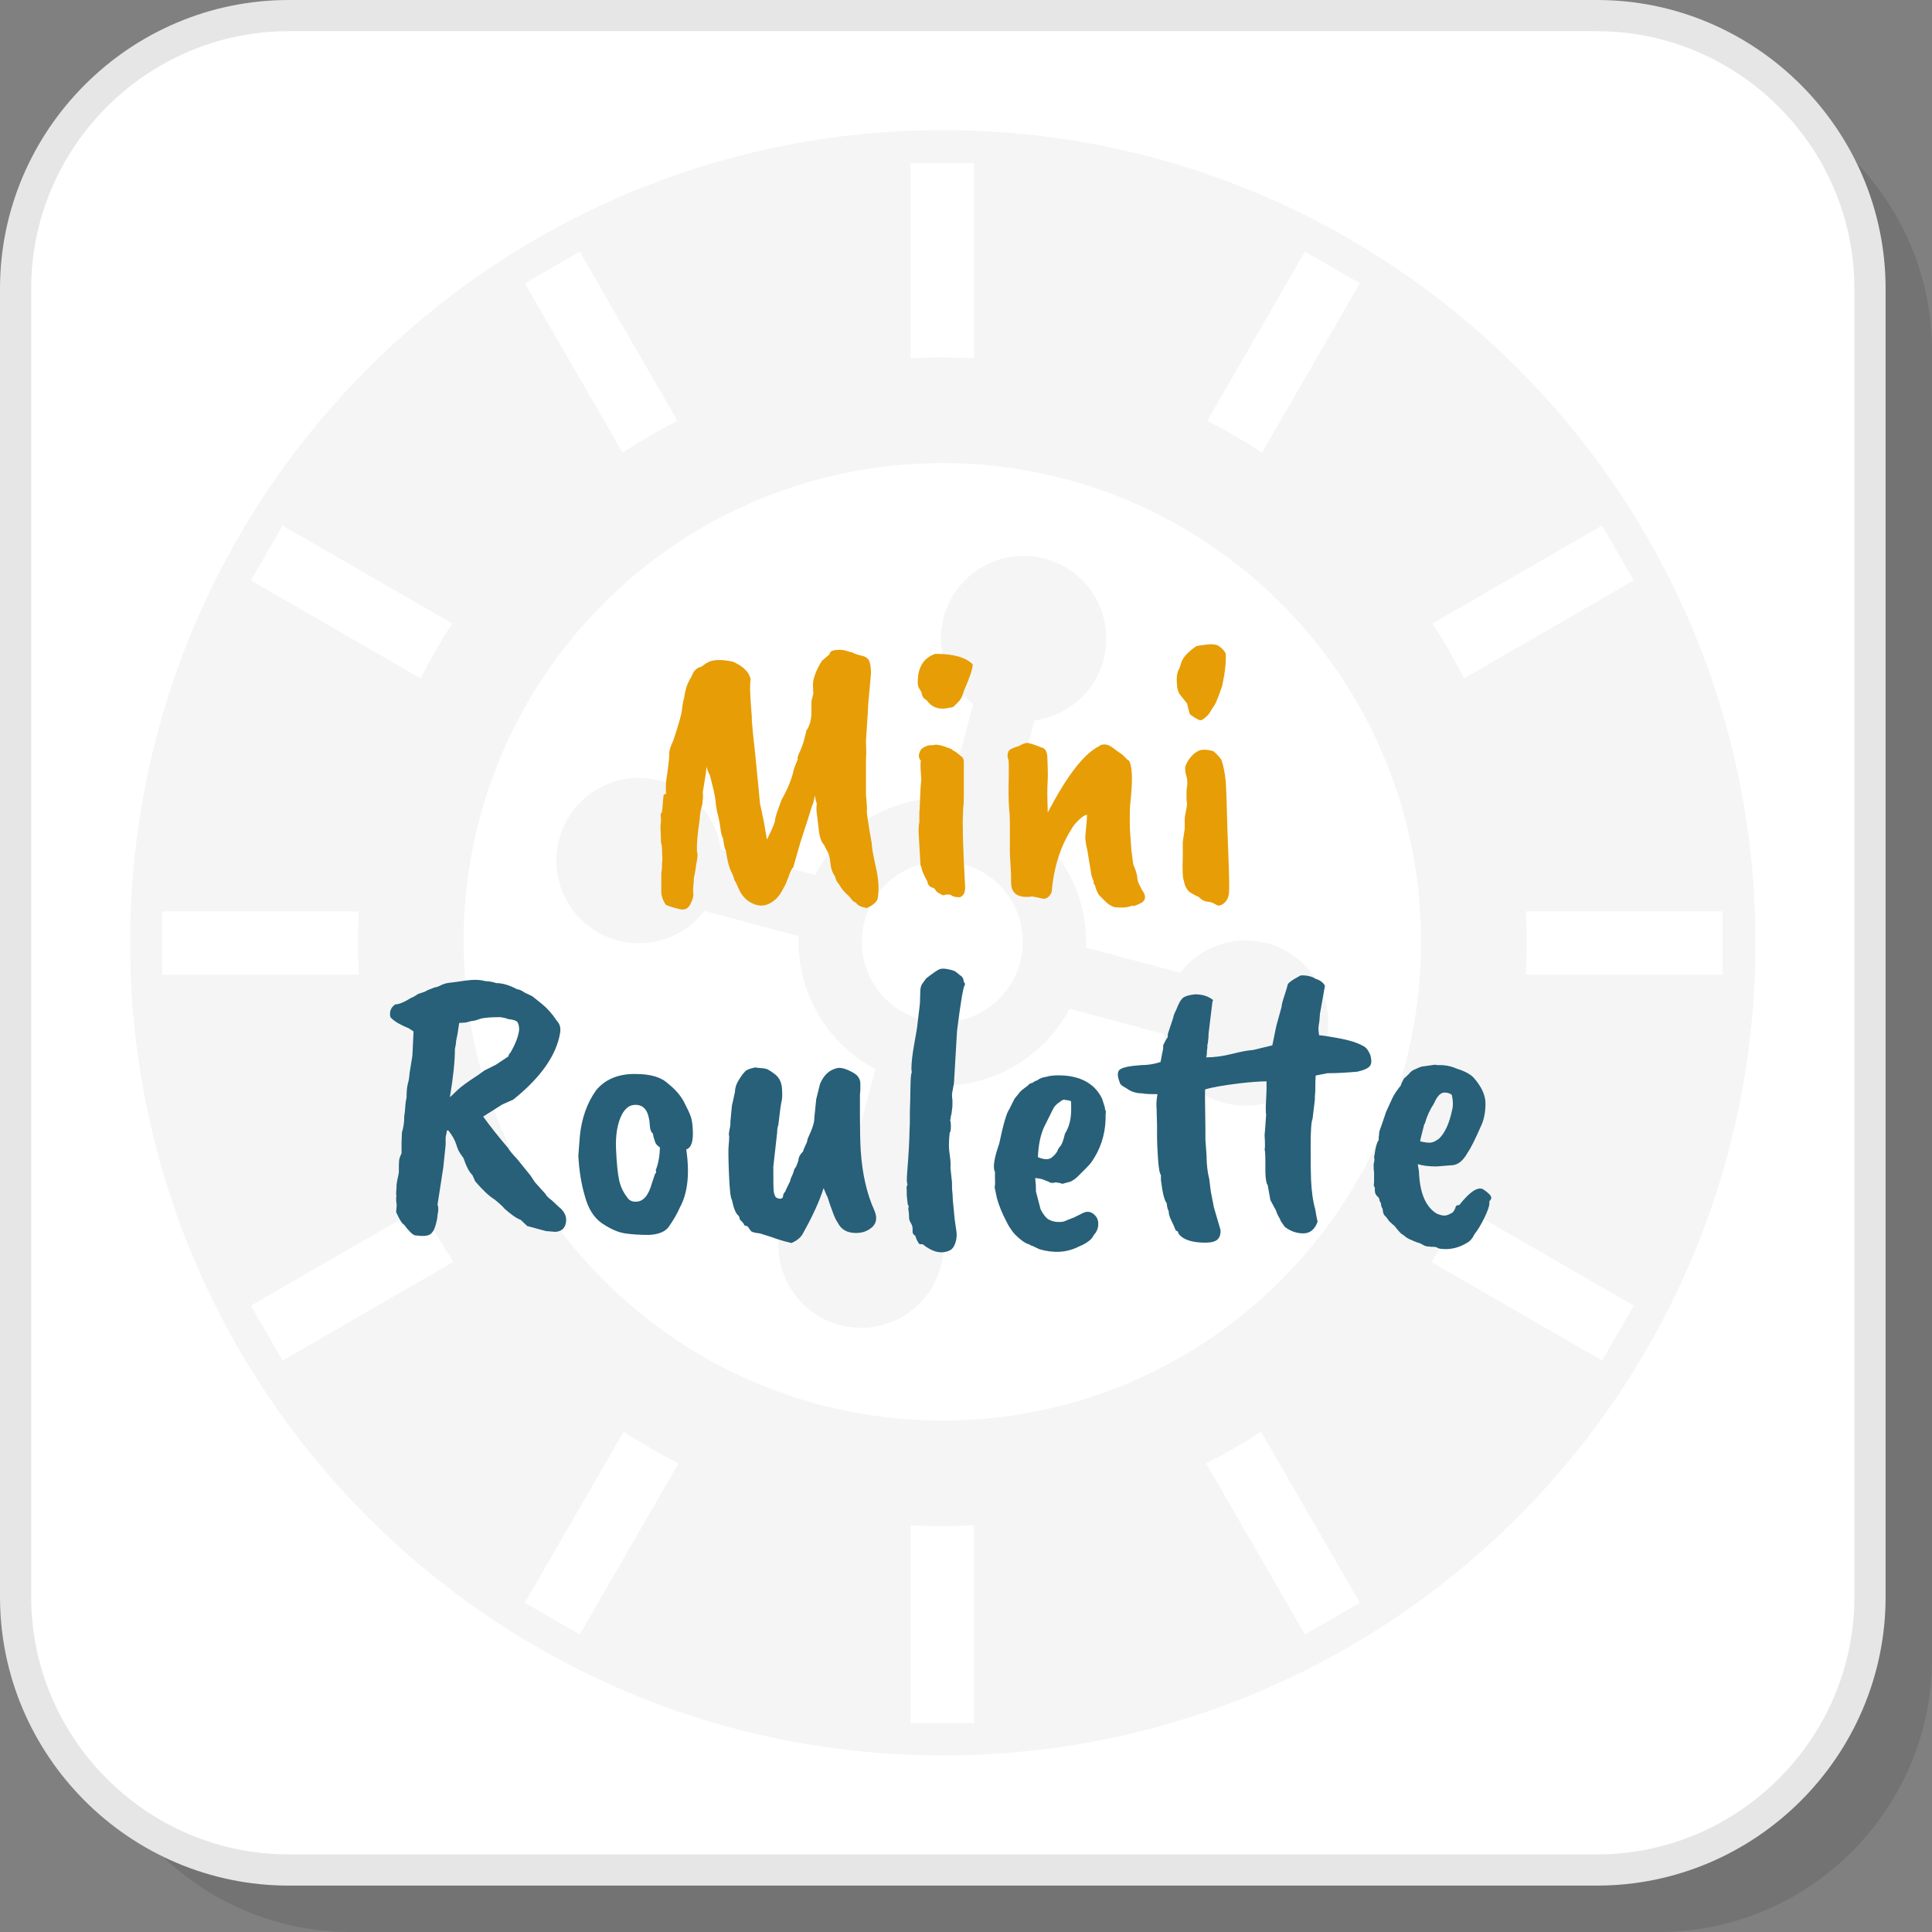
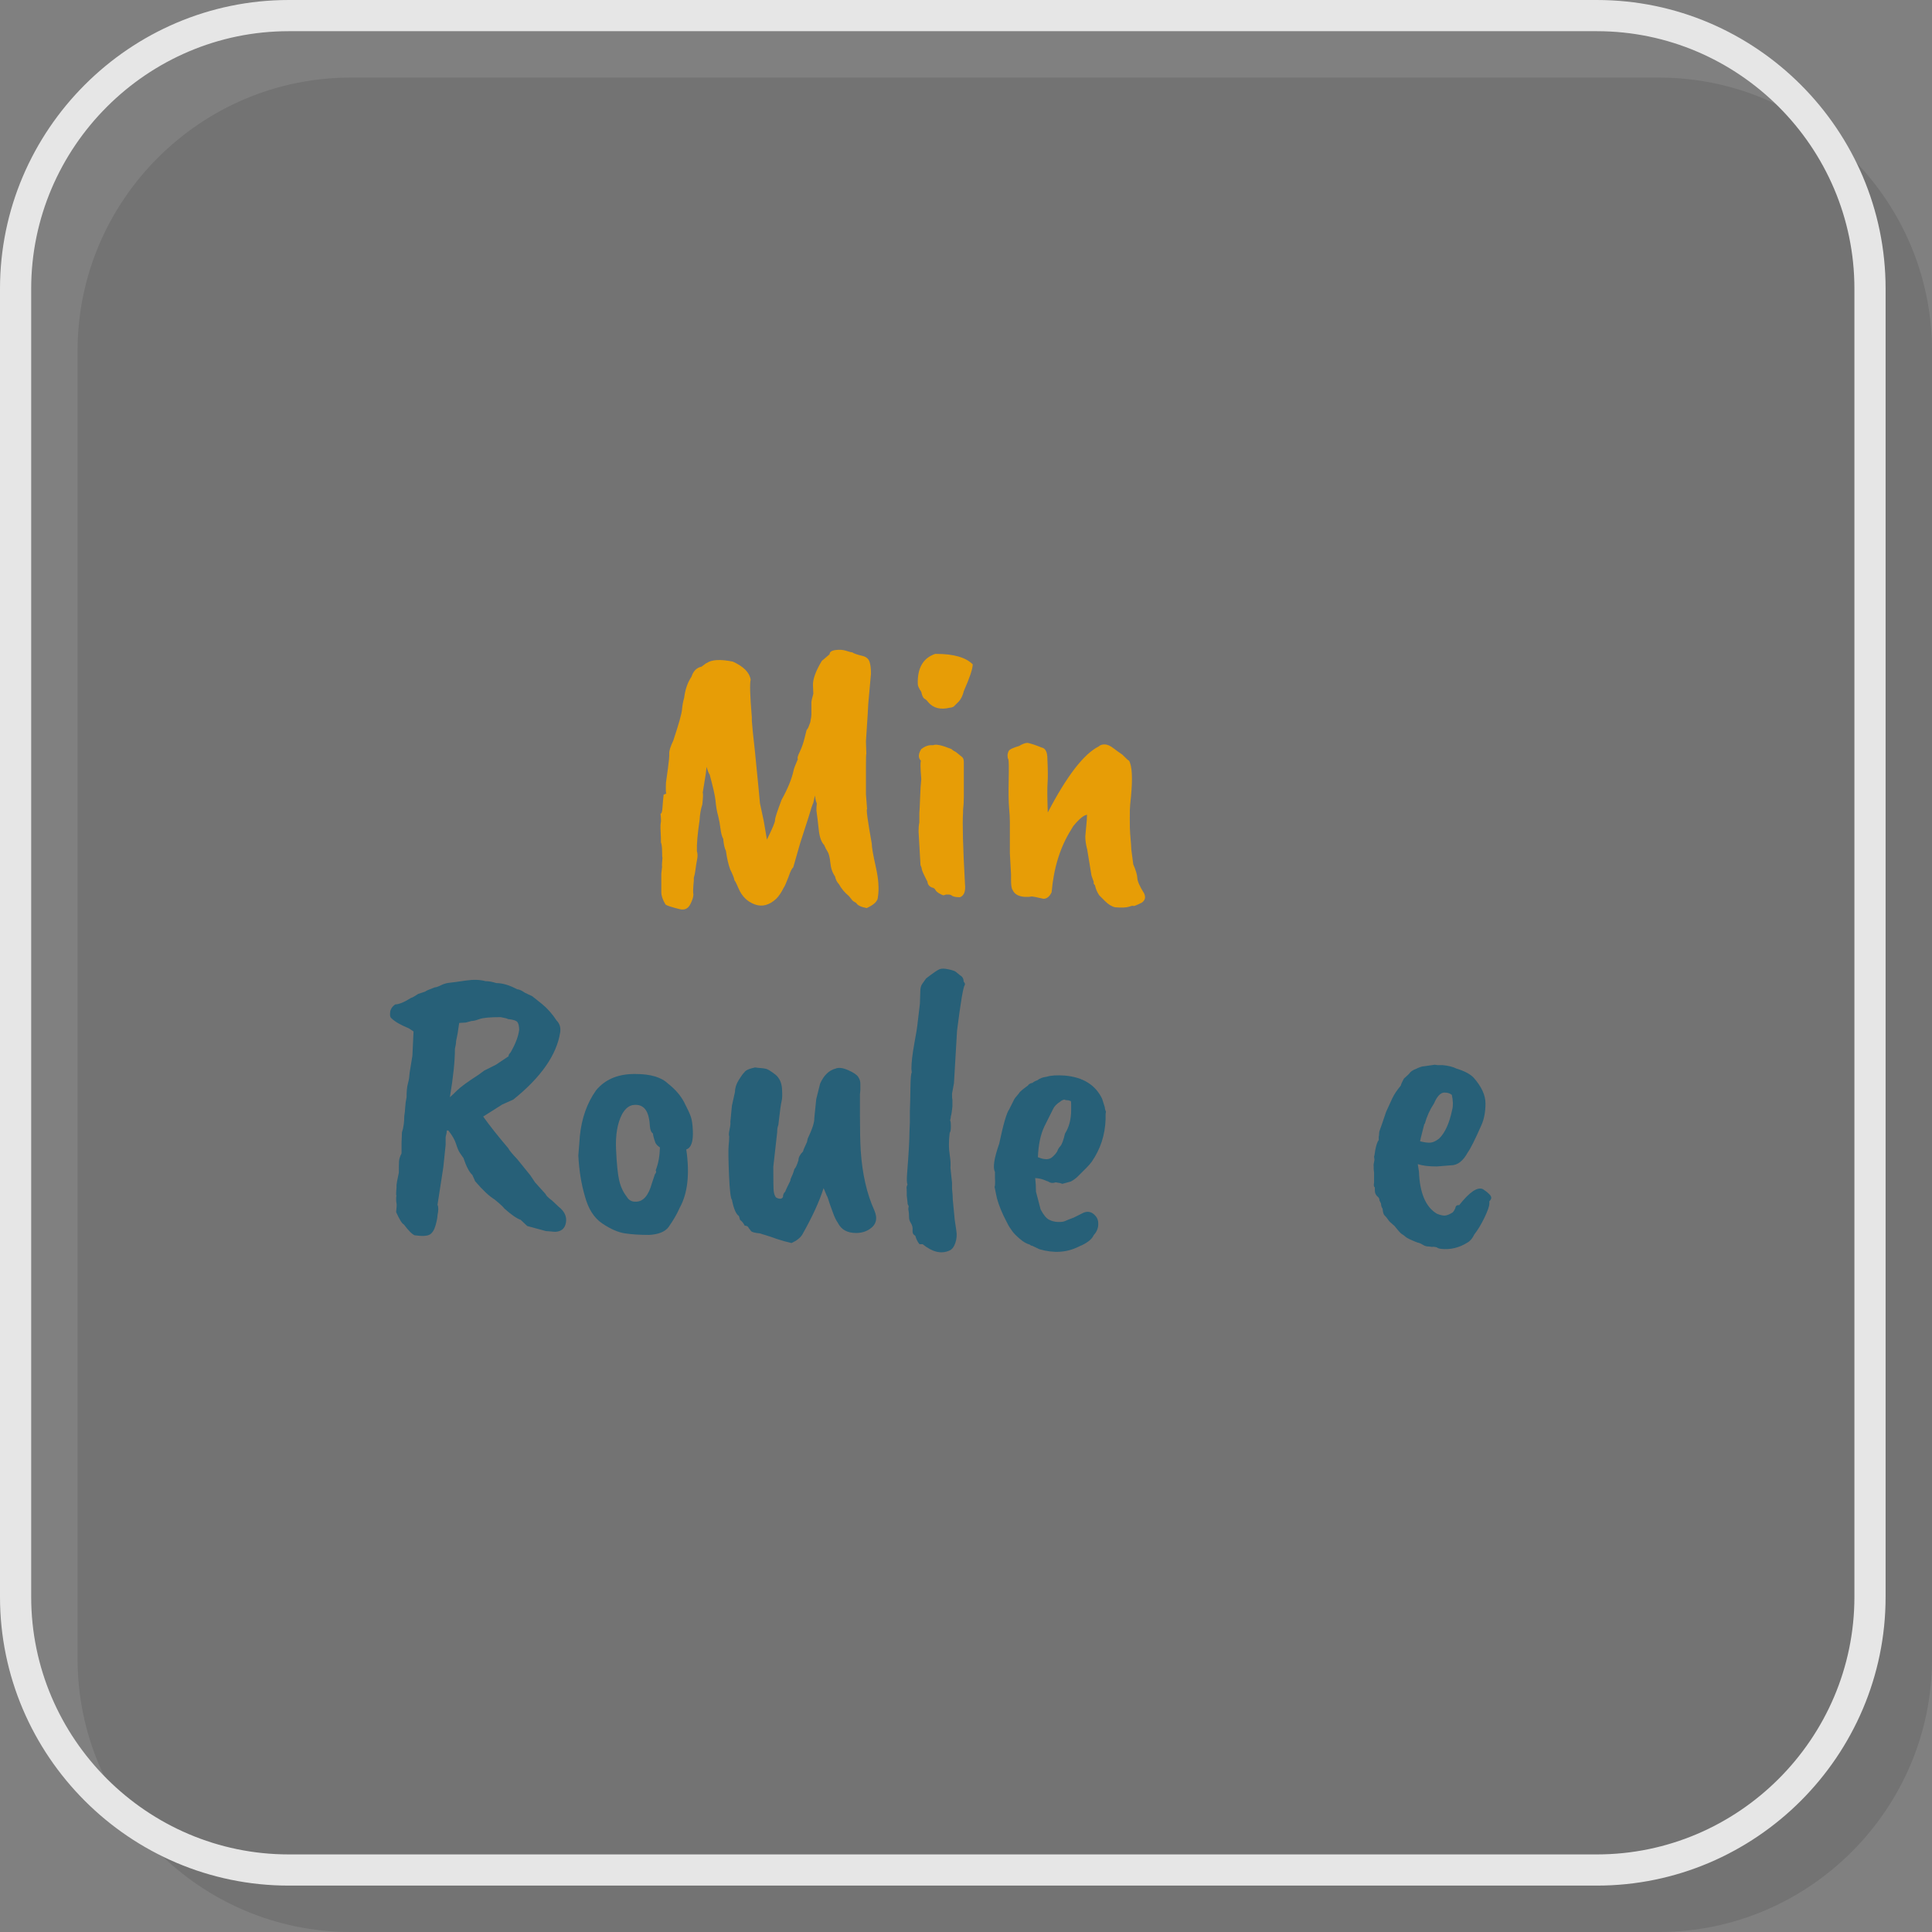
<svg xmlns="http://www.w3.org/2000/svg" xml:space="preserve" width="200px" height="200px" version="1.1" style="shape-rendering:geometricPrecision; text-rendering:geometricPrecision; image-rendering:optimizeQuality; fill-rule:evenodd; clip-rule:evenodd" viewBox="0 0 162477 162477">
  <rect x="0" y="0" width="162477" height="162477" fill="#808080" stroke="none" />
  <defs>
    <style type="text/css">
   
    .fil3 {fill:whitesmoke}
    .fil1 {fill:white}
    .fil5 {fill:#276078;fill-rule:nonzero}
    .fil2 {fill:#E6E6E6;fill-rule:nonzero}
    .fil4 {fill:#E79D06;fill-rule:nonzero}
    .fil0 {fill:black;fill-opacity:0.102}
   
  </style>
  </defs>
  <g id="Layer_x0020_1">
    <path class="fil0" d="M29493 162477l110017 0c12631,0 22967,-10336 22967,-22967l0 -110017c0,-12633 -10336,-22968 -22967,-22968l-110017 0c-12633,0 -22968,10335 -22968,22968l0 110017c0,12631 10335,22967 22968,22967z" />
-     <path class="fil1" d="M24279 157263l110017 0c12632,0 22968,-10335 22968,-22967l0 -110017c0,-12632 -10336,-22967 -22968,-22967l-110017 0c-12632,0 -22967,10335 -22967,22967l0 110017c0,12632 10335,22967 22967,22967z" />
    <path class="fil2" d="M24279 155952l110018 0c5953,0 11367,-2437 15292,-6363 3926,-3925 6363,-9339 6363,-15292l0 -110018c0,-5954 -2437,-11368 -6363,-15293 -3925,-3926 -9339,-6363 -15292,-6363l-110018 0c-5954,0 -11368,2437 -15293,6363 -3926,3925 -6363,9339 -6363,15293l0 110018c0,5953 2437,11367 6363,15292 3925,3926 9339,6363 15293,6363zm110018 2623l-110018 0c-6678,0 -12749,-2731 -17148,-7130 -4400,-4400 -7131,-10470 -7131,-17148l0 -110018c0,-6678 2731,-12749 7131,-17148 4399,-4400 10470,-7131 17148,-7131l110018 0c6678,0 12748,2731 17148,7131 4399,4399 7130,10470 7130,17148l0 110018c0,6678 -2731,12748 -7130,17148 -4400,4399 -10470,7130 -17148,7130z" />
-     <path class="fil3" d="M107718 50735c-7286,-7285 -17352,-11791 -28470,-11791 -11119,0 -21185,4506 -28470,11791 -7284,7284 -11791,17351 -11791,28470 0,11118 4507,21184 11791,28469 7285,7285 17351,11792 28470,11792 11118,0 21184,-4507 28470,-11792 7284,-7285 11790,-17351 11790,-28469 0,-11119 -4506,-21186 -11790,-28470zm-22843 17764c2052,1080 3711,2713 4836,4657l7 12c1121,1947 1706,4199 1615,6516l7913 2120c1661,-2160 4514,-3227 7310,-2478 3708,994 5908,4805 4915,8513 -994,3707 -4805,5908 -8512,4915 -2796,-750 -4735,-3101 -5094,-5802l-7912 -2120c-1080,2052 -2712,3711 -4657,4835l-11 7c-1946,1123 -4200,1706 -6516,1615l-2120 7913c2160,1661 3226,4515 2477,7311 -993,3708 -4804,5908 -8512,4914 -3707,-993 -5908,-4804 -4915,-8511 750,-2796 3101,-4735 5801,-5094l2121 -7912c-2052,-1079 -3711,-2712 -4836,-4656l-7 -12c-1122,-1946 -1706,-4200 -1615,-6516l-7912 -2121c-1662,2160 -4516,3227 -7311,2478 -3708,-993 -5908,-4804 -4915,-8512 994,-3708 4804,-5908 8512,-4915 2796,750 4735,3100 5093,5801l7912 2121c1080,-2052 2713,-3711 4657,-4836l12 -7c1946,-1122 4200,-1706 6516,-1615l2120 -7913c-2160,-1661 -3226,-4514 -2477,-7310 993,-3708 4804,-5908 8512,-4915 3708,994 5908,4804 4915,8512 -750,2796 -3101,4734 -5801,5093l-2121 7912zm234 7314c-860,-1490 -2299,-2657 -4110,-3142 -1812,-485 -3641,-195 -5131,666l-12 7c-1490,860 -2657,2299 -3142,4110 -485,1812 -195,3641 666,5130l6 12c861,1491 2300,2658 4111,3142 1812,486 3641,196 5131,-665l11 -7c1491,-860 2657,-2299 3142,-4111 486,-1811 195,-3640 -665,-5130l-7 -12zm-8526 -45679l0 -16430 5330 -1 -1 16431c-885,-48 -1773,-72 -2664,-72 -892,0 -1780,24 -2665,72zm0 114777l1 -16635c884,47 1773,72 2664,72 891,0 1780,-25 2665,-72l0 16635 -5330 0zm24943 -109520l8216 -14229 4615 2665 -8221 14237c-1490,-976 -3029,-1868 -4610,-2673zm-57387 99398l8307 -14387c1492,973 3033,1861 4615,2663l-8307 14389 -4615 -2665zm76327 -82356l14264 -8235 2664 4615 -14269 8238c-800,-1582 -1687,-3124 -2659,-4618zm-99365 57368l14351 -8284c806,1580 1699,3118 2676,4608l-14362 8292 -2665 -4616zm107223 -33158l16527 0 1 5329 -16539 0c50,-918 78,-1841 78,-2767 0,-857 -23,-1712 -67,-2562zm-114680 0l16527 0c-43,852 -66,1705 -66,2562 0,926 27,1849 79,2767l-16539 0 -1 -5329zm109400 24874l14350 8284 -2665 4616 -14361 -8292c976,-1490 1870,-3028 2676,-4608zm-99277 -57319l14263 8235c-971,1494 -1859,3036 -2659,4618l-14269 -8238 2665 -4615zm82284 76204l8306 14387 -4615 2665 -8307 -14389c1582,-802 3123,-1690 4616,-2663zm-57297 -99241l8216 14230c-1581,806 -3121,1697 -4611,2673l-8220 -14239 4615 -2664zm30534 -10218c37745,0 68344,30599 68344,68344 0,37747 -30599,68345 -68344,68345 -37747,0 -68345,-30598 -68345,-68345 0,-37745 30598,-68344 68345,-68344z" />
    <path class="fil4" d="M63228 60619c21,369 108,1226 260,2571 238,2386 379,3838 423,4359l325 1529 261 1529c476,-954 704,-1507 683,-1659 0,-152 184,-716 553,-1692 520,-932 856,-1757 1008,-2472 22,-130 141,-445 358,-944 -65,-65 -11,-271 162,-618 174,-369 310,-759 407,-1171 98,-412 152,-629 163,-651 11,-21 27,-43 49,-65 65,-65 152,-260 260,-586 65,-303 98,-541 98,-715l0 -1009c0,-65 54,-292 162,-683l-32 -748c0,-520 249,-1193 748,-2017l651 -553c0,-196 168,-314 504,-358 336,-43 634,-21 895,65 260,87 434,130 520,130 87,87 402,195 943,325 261,87 429,250 505,488 76,239 114,564 114,977l-228 2537c0,152 -65,1204 -195,3156l32 1041c-21,43 -32,412 -32,1106l0 1691c0,326 0,532 0,619l97 1236c-86,0 44,965 391,2895 0,304 114,960 341,1969 228,1008 287,1849 179,2521 0,347 -314,662 -943,943 -477,-86 -770,-227 -879,-423 -195,-108 -314,-195 -358,-260l-260 -325c-347,-282 -629,-618 -845,-1008 -152,-152 -261,-369 -326,-651 -217,-304 -347,-683 -390,-1139 -44,-455 -125,-775 -245,-959 -118,-185 -211,-364 -276,-538 -238,-238 -390,-666 -455,-1284 -65,-619 -130,-1155 -195,-1611 0,-260 10,-455 32,-585 -65,-174 -103,-304 -114,-391 -11,-87 -27,-184 -49,-293l-130 619c-65,108 -206,531 -423,1269l-683 2114 -586 2050c-108,65 -238,325 -390,781 -195,498 -309,769 -341,813 -33,43 -71,108 -114,195 -174,347 -369,629 -586,846 -585,542 -1188,699 -1806,472 -618,-228 -1067,-668 -1350,-1318 -151,-369 -271,-608 -358,-716 -21,-173 -140,-477 -358,-911 -151,-412 -270,-933 -357,-1562 -109,-195 -184,-531 -228,-1008 -108,-195 -184,-477 -228,-846 -43,-369 -108,-727 -195,-1073 -108,-369 -184,-814 -228,-1334 -43,-391 -206,-1107 -487,-2148 -65,-65 -152,-281 -261,-650 -43,347 -65,537 -65,569 0,33 -87,569 -260,1611 43,43 33,368 -32,976 -131,412 -207,846 -228,1301 -174,1171 -250,2049 -228,2635 65,195 70,428 16,700 -54,271 -98,542 -130,813 -33,271 -81,515 -146,732l0 228c-65,672 -76,1052 -33,1138 0,239 -92,532 -277,879 -184,347 -471,477 -862,390 -693,-173 -1095,-304 -1204,-390 -238,-391 -357,-738 -357,-1041l0 -1562 65 -586c-22,-65 -11,-314 32,-748 -21,-22 -32,-200 -32,-536 0,-337 -33,-591 -98,-765l0 -326c-43,-737 -48,-1165 -16,-1285 33,-119 27,-385 -16,-796 87,0 141,-168 162,-505 22,-336 55,-699 98,-1090l228 -97c-44,-22 -54,-326 -33,-911 22,-152 76,-542 163,-1171 87,-630 125,-1058 114,-1286 -11,-227 103,-591 341,-1089 456,-1367 700,-2234 732,-2603 33,-369 92,-694 179,-976 87,-715 293,-1312 619,-1789 151,-478 433,-759 846,-846l390 -293 32 0c412,-303 1150,-347 2212,-130 911,412 1410,922 1497,1529 -87,304 -54,1355 98,3155l0 293z" />
    <path id="1" class="fil4" d="M78746 54991c1453,0 2472,293 3058,879 0,368 -249,1116 -748,2245 -87,368 -228,661 -423,878l-423 423c-109,65 -217,97 -325,97 -781,195 -1389,44 -1822,-455 -87,-130 -190,-228 -309,-293 -120,-65 -212,-260 -277,-585 -195,-282 -293,-499 -293,-651 -43,-1345 445,-2191 1464,-2538l98 0zm-260 7678c217,-108 726,0 1529,326 86,86 216,173 390,260l521 423c86,86 130,227 130,423l0 2862c0,434 -22,824 -65,1172l0 195c-65,889 -11,2895 162,6019 65,606 -76,975 -423,1106 -369,0 -607,-54 -715,-163 -87,-44 -163,-65 -228,-65l-228 0 -195 65c-65,0 -185,-49 -358,-147 -173,-97 -287,-200 -341,-308 -55,-109 -147,-174 -277,-196 -238,-87 -368,-249 -390,-488 -304,-585 -461,-933 -472,-1041 -11,-108 -49,-228 -114,-358l-163 -2830c0,-325 22,-575 65,-748l0 -781c22,-239 44,-678 65,-1318 22,-639 55,-1155 98,-1545 -43,-564 -65,-943 -65,-1139 0,-195 11,-336 32,-422 -238,-239 -227,-565 33,-976 282,-218 553,-326 813,-326l196 0z" />
    <path id="2" class="fil4" d="M91987 74186l-195 -553 -358 -2180c-109,-412 -163,-781 -163,-1106l130 -1431c0,-239 11,-369 33,-391 -261,0 -651,314 -1172,944 -43,65 -108,173 -195,325 -911,1453 -1453,3199 -1627,5238 -173,369 -401,553 -683,553 -585,-130 -910,-196 -976,-196l-227 33 -423 0c-499,-44 -824,-239 -976,-585 -87,-109 -130,-391 -130,-846l0 -456 -98 -1789 0 -2668c0,-304 -22,-683 -65,-1138 -43,-499 -55,-1285 -33,-2359 22,-1074 11,-1649 -32,-1725 -43,-75 -65,-178 -65,-308 0,-130 32,-261 97,-391 65,-130 358,-271 879,-423 282,-173 521,-260 716,-260 303,65 694,195 1171,390 325,66 488,380 488,944 43,932 49,1605 16,2017 -33,412 -27,1247 16,2505 1605,-3080 3036,-4934 4295,-5563 108,-109 271,-163 488,-163 216,0 466,108 748,326 282,216 477,357 585,423 109,65 233,173 375,325 140,151 254,249 341,293 260,433 315,1453 163,3057 -22,239 -43,451 -65,635 -22,184 -33,580 -33,1188 0,606 11,1029 33,1268 65,759 97,1204 97,1334l163 1236c217,499 331,884 342,1155 11,271 200,700 569,1285 152,326 87,586 -195,781 -434,217 -667,309 -700,277 -32,-33 -157,-11 -374,65 -217,75 -607,92 -1171,48 -282,-65 -564,-238 -846,-520l-488 -488c-174,-260 -293,-542 -358,-846 -108,-109 -141,-195 -97,-260z" />
-     <path id="3" class="fil4" d="M100607 54341c22,-22 228,-54 619,-98 629,-108 1068,-71 1317,114 250,184 429,385 537,602 43,694 -54,1594 -292,2700 -239,716 -445,1247 -619,1594l-325 488c-65,174 -206,358 -423,553 -217,195 -374,287 -472,277 -97,-11 -260,-87 -487,-228 -228,-141 -364,-244 -408,-309 -21,-65 -43,-141 -65,-228l-162 -650 -651 -814c-130,-260 -195,-520 -195,-780 -65,-608 11,-1074 228,-1400 0,-43 32,-151 97,-325 109,-477 543,-976 1301,-1496zm-975 14607c0,-195 38,-461 114,-797 75,-336 97,-569 65,-700 -33,-130 -38,-498 -17,-1106 65,-260 76,-553 33,-878 -152,-477 -195,-824 -130,-1041 65,-217 206,-461 422,-732 218,-271 456,-461 716,-569 261,-109 651,-98 1172,32 130,65 347,282 650,651 65,65 146,314 244,748 98,434 163,905 195,1415 33,510 60,1247 82,2212 21,966 65,2256 130,3872 65,1616 81,2619 48,3009 -32,391 -173,689 -422,895 -249,206 -467,249 -651,130 -184,-120 -374,-200 -569,-244 -347,0 -651,-141 -911,-423 -87,-21 -293,-124 -618,-309 -326,-185 -532,-526 -618,-1025 -109,-217 -141,-922 -98,-2115l0 -1171 163 -1106 0 -748z" />
    <path id="4" class="fil5" d="M38258 88206c0,1019 -140,2375 -423,4067 130,-109 326,-293 586,-553 304,-304 911,-748 1822,-1334l488 -358 976 -488 1073 -716c-43,-43 12,-152 163,-325 412,-716 651,-1345 716,-1887 0,-282 -43,-493 -130,-635 -87,-140 -358,-233 -814,-276 -43,-43 -249,-97 -618,-162 -889,0 -1480,54 -1773,162 -293,109 -515,163 -667,163l-488 130 -553 33 -130 878c0,21 -43,239 -130,650 0,152 -33,369 -98,651zm5531 14380c-325,-109 -781,-423 -1366,-943 -109,-153 -391,-413 -846,-781 -434,-261 -976,-771 -1627,-1530 0,-21 -76,-195 -227,-520 -261,-239 -510,-716 -749,-1431 -22,-22 -54,-66 -97,-131 -44,-65 -114,-168 -212,-309 -97,-141 -201,-385 -309,-732 -108,-347 -326,-726 -651,-1138l-130 0c0,130 -33,314 -98,553l0 651 -195 1886 -488 3156c87,173 87,466 0,879 0,173 -54,455 -162,845 -109,391 -272,651 -488,781 -217,130 -640,152 -1269,65 -217,-86 -520,-390 -911,-911 -152,-65 -368,-412 -651,-1041 44,-390 55,-635 33,-732 -22,-98 -33,-222 -33,-374 0,-152 11,-250 33,-293 -43,43 -43,-173 0,-651l0 -227c0,-87 65,-434 195,-1041 0,-456 5,-776 16,-960 11,-185 82,-407 212,-667l0 -878 32 -879c131,-390 196,-846 196,-1366 43,-261 70,-515 81,-764 11,-250 49,-526 114,-830 0,-477 32,-840 98,-1090 65,-249 102,-423 113,-521 11,-97 27,-254 49,-471l228 -1399 98 -2050 -391 -260c-694,-282 -1182,-564 -1464,-846 -108,-65 -146,-233 -114,-504 33,-271 179,-494 439,-667 304,0 749,-185 1334,-553 65,0 261,-108 586,-326l586 -195c65,-65 336,-184 813,-358 108,0 282,-59 520,-178 239,-120 488,-190 748,-212 218,-22 656,-81 1318,-179 662,-97 1220,-81 1676,49 281,0 585,54 910,162 521,0 1106,174 1757,521 152,0 369,98 651,293l618 293 814 650c455,369 867,835 1236,1399 260,261 357,597 292,1009 -303,1887 -1616,3763 -3936,5628l-944 423 -1593 1008c541,759 1247,1649 2114,2668 65,152 315,456 748,911l1106 1366 391 586 878 976c65,152 249,336 553,553l553 521c499,390 705,834 618,1334 -86,499 -390,759 -910,780l-781 -65 -1562 -423 -553 -520z" />
    <path id="5" class="fil5" d="M54590 94127c-152,-867 -575,-1269 -1269,-1204 -390,22 -727,282 -1008,781 -391,759 -559,1741 -505,2944 55,1204 141,2072 261,2603 119,532 330,992 634,1383 174,303 434,444 781,423 607,0 1052,-510 1334,-1530l260 -780c108,-109 130,-217 65,-326 217,-542 336,-1182 358,-1919 -217,-152 -347,-293 -390,-423 -131,-369 -196,-618 -196,-748 -152,-108 -238,-315 -260,-618 -22,-304 -43,-499 -65,-586zm-5954 3058l130 -1659c153,-1497 608,-2776 1367,-3839 737,-889 1778,-1344 3123,-1366l195 0c1259,0 2169,271 2733,813 607,477 1057,998 1350,1562 293,564 483,975 570,1236 86,260 141,640 162,1139 44,932 -141,1464 -553,1594 304,2060 119,3698 -553,4912 -217,499 -531,1041 -943,1627 -304,390 -846,607 -1627,650 -781,0 -1459,-43 -2033,-130 -575,-86 -1209,-363 -1903,-829 -694,-466 -1182,-1231 -1465,-2294 -303,-1019 -488,-2158 -553,-3416z" />
    <path id="6" class="fil5" d="M65228 90386c325,282 505,672 537,1171 33,499 21,846 -32,1041 -55,195 -147,868 -277,2017 -66,152 -98,358 -98,618l-325 2896c0,1149 11,1821 32,2017 22,195 65,347 130,455 22,87 120,152 293,195 174,44 293,0 358,-130 0,-195 65,-347 195,-455 0,-43 141,-347 423,-911 0,-87 38,-206 114,-358 76,-152 130,-287 163,-406 32,-120 59,-201 81,-245 87,-65 195,-303 326,-715 0,-239 130,-488 390,-748 0,-65 108,-326 325,-781l65 -293c391,-824 575,-1399 554,-1725l162 -1594 325 -1301c304,-694 738,-1117 1302,-1269 260,-108 612,-65 1057,131 444,195 727,385 846,569 119,184 179,363 179,537l0 585 -33 358 0 1757c0,1301 22,2288 65,2961 130,1951 510,3621 1139,5010 304,693 173,1225 -390,1593 -326,217 -706,326 -1139,326 -737,0 -1247,-282 -1529,-846 -152,-217 -293,-510 -423,-878 -130,-369 -217,-608 -260,-716 -130,-434 -217,-673 -261,-716l-260 -618c-347,1106 -943,2408 -1789,3904 -174,282 -478,520 -911,715 -391,-86 -814,-205 -1269,-357 -282,-109 -748,-261 -1399,-456 -434,-43 -683,-113 -748,-211 -65,-98 -114,-163 -147,-195 -32,-33 -48,-60 -48,-82 -65,-108 -174,-162 -325,-162 -88,-195 -218,-358 -391,-488 0,-22 -32,-130 -97,-325 -239,-152 -434,-608 -586,-1367 -108,-108 -190,-808 -244,-2098 -54,-1291 -65,-2099 -33,-2424 33,-325 49,-596 49,-813 -43,-87 -33,-283 33,-586 65,-303 87,-510 65,-618l130 -1367 260 -1171c0,-325 108,-661 326,-1008 216,-347 368,-553 455,-618 87,-174 391,-315 911,-423 108,22 249,38 423,49 173,11 336,32 488,65 151,32 423,200 813,504z" />
    <path id="7" class="fil5" d="M77135 86319l228 -1919 32 -1009c0,-282 55,-498 163,-651l325 -455c586,-455 965,-716 1139,-781 174,-65 429,-59 764,17 337,75 537,146 602,211l358 293c195,109 293,282 293,520 109,130 141,228 98,293 -131,152 -347,1432 -651,3839l-260 4425 -163 878c0,282 11,444 33,488l0 585c-44,434 -87,706 -130,814 0,108 -22,227 -65,358 43,43 65,211 65,504 0,293 -33,472 -98,537 -44,347 -65,678 -65,992 0,315 27,640 81,976 55,336 70,667 49,992l130 1236 0 488c44,391 65,706 65,944l163 1692 130 878c65,369 38,727 -81,1073 -120,348 -298,565 -537,651 -673,283 -1410,98 -2212,-553l-261 0c-152,-173 -271,-412 -358,-716 -173,-86 -249,-238 -227,-455 22,-217 -22,-412 -131,-585 -108,-174 -162,-326 -162,-456 0,-282 -22,-531 -65,-748l32 -260c-65,-65 -97,-163 -97,-293l-66 -586 0 -260c0,-173 -5,-293 -15,-358 -11,-65 15,-173 81,-325 -66,-87 -76,-401 -33,-944 130,-1670 195,-2819 195,-3448l33 -781 0 -944c22,-520 38,-1182 49,-1984 11,-803 48,-1236 113,-1301l-32 -293c0,-521 82,-1231 244,-2131 163,-900 244,-1383 244,-1448z" />
    <path id="8" class="fil5" d="M90083 93314l0 -358c0,-239 -11,-358 -32,-358l-196 -65c-152,0 -271,-21 -357,-65 -153,44 -271,109 -358,195 -282,174 -478,380 -586,618l-716 1432c-325,672 -509,1540 -553,2602 564,239 976,228 1236,-32 153,-130 283,-282 391,-455 43,-152 130,-299 260,-440 130,-141 260,-493 391,-1057 347,-542 520,-1215 520,-2017zm2895 455l0 358c-43,1323 -433,2516 -1171,3579 -108,151 -260,325 -455,520l-716 716c-152,152 -347,293 -585,423l-716 195c-65,-43 -250,-87 -553,-130 -239,87 -445,65 -619,-65 -21,0 -135,-43 -341,-130 -206,-87 -461,-141 -765,-163 44,347 65,727 65,1139l391 1497c239,455 472,742 700,861 227,120 476,185 748,196 271,10 477,-17 618,-82 141,-65 385,-162 732,-292l651 -326c455,-260 845,-195 1171,196 173,195 249,449 227,764 -21,315 -151,602 -390,862 -130,304 -467,585 -1008,846 -22,0 -120,43 -293,130 -976,477 -2061,543 -3254,195l-618 -293c-65,0 -130,-32 -195,-97 -260,-65 -542,-228 -846,-488 -304,-261 -515,-477 -634,-651 -119,-173 -201,-293 -244,-358 -44,-65 -120,-206 -228,-423 -369,-694 -640,-1355 -813,-1984l-196 -944c44,-86 55,-336 33,-748l0 -521c-195,-346 -76,-1138 358,-2374 347,-1649 629,-2614 846,-2896l423 -846c0,-21 130,-184 390,-487 43,-109 293,-326 748,-651 87,-130 217,-206 391,-228 86,-87 227,-162 423,-227 173,-153 434,-250 780,-293 326,-109 825,-141 1497,-98 1540,130 2592,781 3156,1952l227 715c0,109 33,239 98,391 -22,44 -33,130 -33,260z" />
-     <path id="9" class="fil5" d="M110936 87067c196,0 684,71 1465,212 781,141 1366,293 1756,456 391,162 640,303 748,423 109,119 217,298 326,536 130,434 124,748 -16,944 -141,195 -494,358 -1058,488 -954,86 -1800,130 -2537,130l-976 195c-22,303 -33,748 -33,1334l-33 423 0 260 -195 1626c-108,218 -162,993 -162,2326 0,1335 11,2251 32,2750 44,1019 163,1865 358,2538 65,433 130,780 195,1040 -238,651 -639,976 -1203,976 -564,0 -1085,-184 -1562,-553l-423 -618c43,22 87,65 131,130 -239,-369 -380,-650 -423,-845l-489 -911 -227 -1269c-109,-109 -174,-466 -196,-1074l0 -943c0,-499 -21,-835 -65,-1009 44,-43 44,-434 0,-1171l65 -781c0,-87 22,-412 66,-976 -22,-21 -33,-217 -33,-586l65 -1431 0 -748c-521,0 -1269,54 -2245,163 -1410,173 -2386,346 -2928,520l0 813 33 2668 0 749 98 1366c0,694 75,1345 227,1952l130 1041 261 1334 553 1887c21,369 -65,639 -260,813 -196,174 -532,260 -1009,260 -1149,0 -1909,-260 -2278,-781 0,-130 -65,-206 -195,-227 -43,-65 -76,-131 -97,-196 -44,-130 -141,-346 -293,-650 -152,-304 -228,-575 -228,-813 -86,-130 -141,-348 -162,-651 -196,-217 -358,-868 -488,-1952l0 -423c-109,-109 -190,-559 -245,-1350 -54,-792 -81,-1383 -81,-1773l0 -1074 -32 -1041 0 -228c-44,-411 -22,-856 65,-1333l-293 0c-499,0 -824,-22 -976,-65 -521,0 -965,-142 -1334,-423 -369,-195 -553,-348 -553,-456 -239,-585 -233,-965 17,-1139 249,-173 840,-292 1772,-357 564,0 1107,-87 1627,-261 108,-585 174,-916 195,-992 22,-76 33,-222 33,-439l293 -553c65,0 97,-130 97,-391l455 -1366c0,-109 87,-336 261,-683 174,-456 336,-759 488,-911 152,-173 510,-293 1073,-358 629,0 1139,163 1530,488 -22,22 -44,76 -65,163l-326 2700 0 228 -32 292c0,130 -22,261 -65,391l0 227 -33 261c0,217 -22,401 -65,553 672,0 1399,-98 2180,-293 780,-195 1366,-303 1756,-325l1627 -391c238,-1214 380,-1865 423,-1951l358 -1302c0,-152 76,-455 228,-911 151,-455 249,-781 292,-976 109,-173 434,-401 976,-683 44,-65 222,-81 537,-49 315,33 591,125 830,277 368,108 629,303 780,585l-423 2375 0 33 -32 423c0,86 -22,238 -65,455l0 33c-43,195 -33,477 32,845z" />
    <path id="10" class="fil5" d="M122128 93314c87,-326 76,-737 -32,-1236 -153,-130 -358,-196 -619,-196 -325,0 -618,304 -878,911 -347,521 -607,1096 -781,1724l-33 0c-238,912 -357,1400 -357,1465 347,86 629,124 845,113 218,-10 467,-124 749,-341 499,-478 868,-1291 1106,-2440zm-97 4685l-1204 97c-673,0 -1204,-65 -1595,-195l98 618c65,1800 564,2982 1497,3546 260,109 477,163 650,163 174,0 401,-87 684,-260 86,-87 162,-207 227,-358 22,-195 131,-282 326,-260 889,-1128 1561,-1573 2017,-1334 455,303 683,542 683,715 0,87 -54,185 -163,293l0 195c0,217 -136,608 -406,1172 -271,564 -559,1041 -863,1431 -151,325 -347,553 -585,683 -694,434 -1432,608 -2212,521 -174,-22 -293,-66 -358,-131 -174,-43 -304,-54 -391,-32l-260 -33c-195,0 -358,-43 -488,-130 -217,-130 -369,-195 -456,-195 -564,-217 -905,-379 -1024,-488 -120,-108 -223,-184 -309,-228 -87,-43 -293,-271 -618,-683 -283,-239 -445,-390 -488,-455 -130,-195 -244,-337 -342,-423 -98,-87 -157,-282 -179,-585 -87,-109 -130,-250 -130,-424l-130 -260c0,-152 -65,-271 -195,-358 -131,-130 -196,-293 -196,-488l0 -260c-86,-43 -108,-173 -65,-391l0 -845 -32 -293 0 -228c-22,-86 0,-271 65,-553l-33 -293c22,-21 55,-195 98,-520 87,-455 185,-738 293,-846l0 -293c22,-65 32,-152 32,-260 0,-108 28,-228 82,-358 54,-130 222,-618 504,-1464l521 -1139c151,-325 390,-683 715,-1073 22,-109 109,-304 261,-586l422 -390c130,-195 326,-336 586,-423 304,-152 531,-228 683,-228l911 -130c108,22 185,33 228,33l423 0c477,43 867,140 1171,292 651,196 1127,445 1431,749 673,759 1009,1485 1009,2179 0,694 -109,1291 -326,1790 -542,1236 -932,2017 -1171,2342 -390,716 -856,1074 -1398,1074z" />
  </g>
</svg>